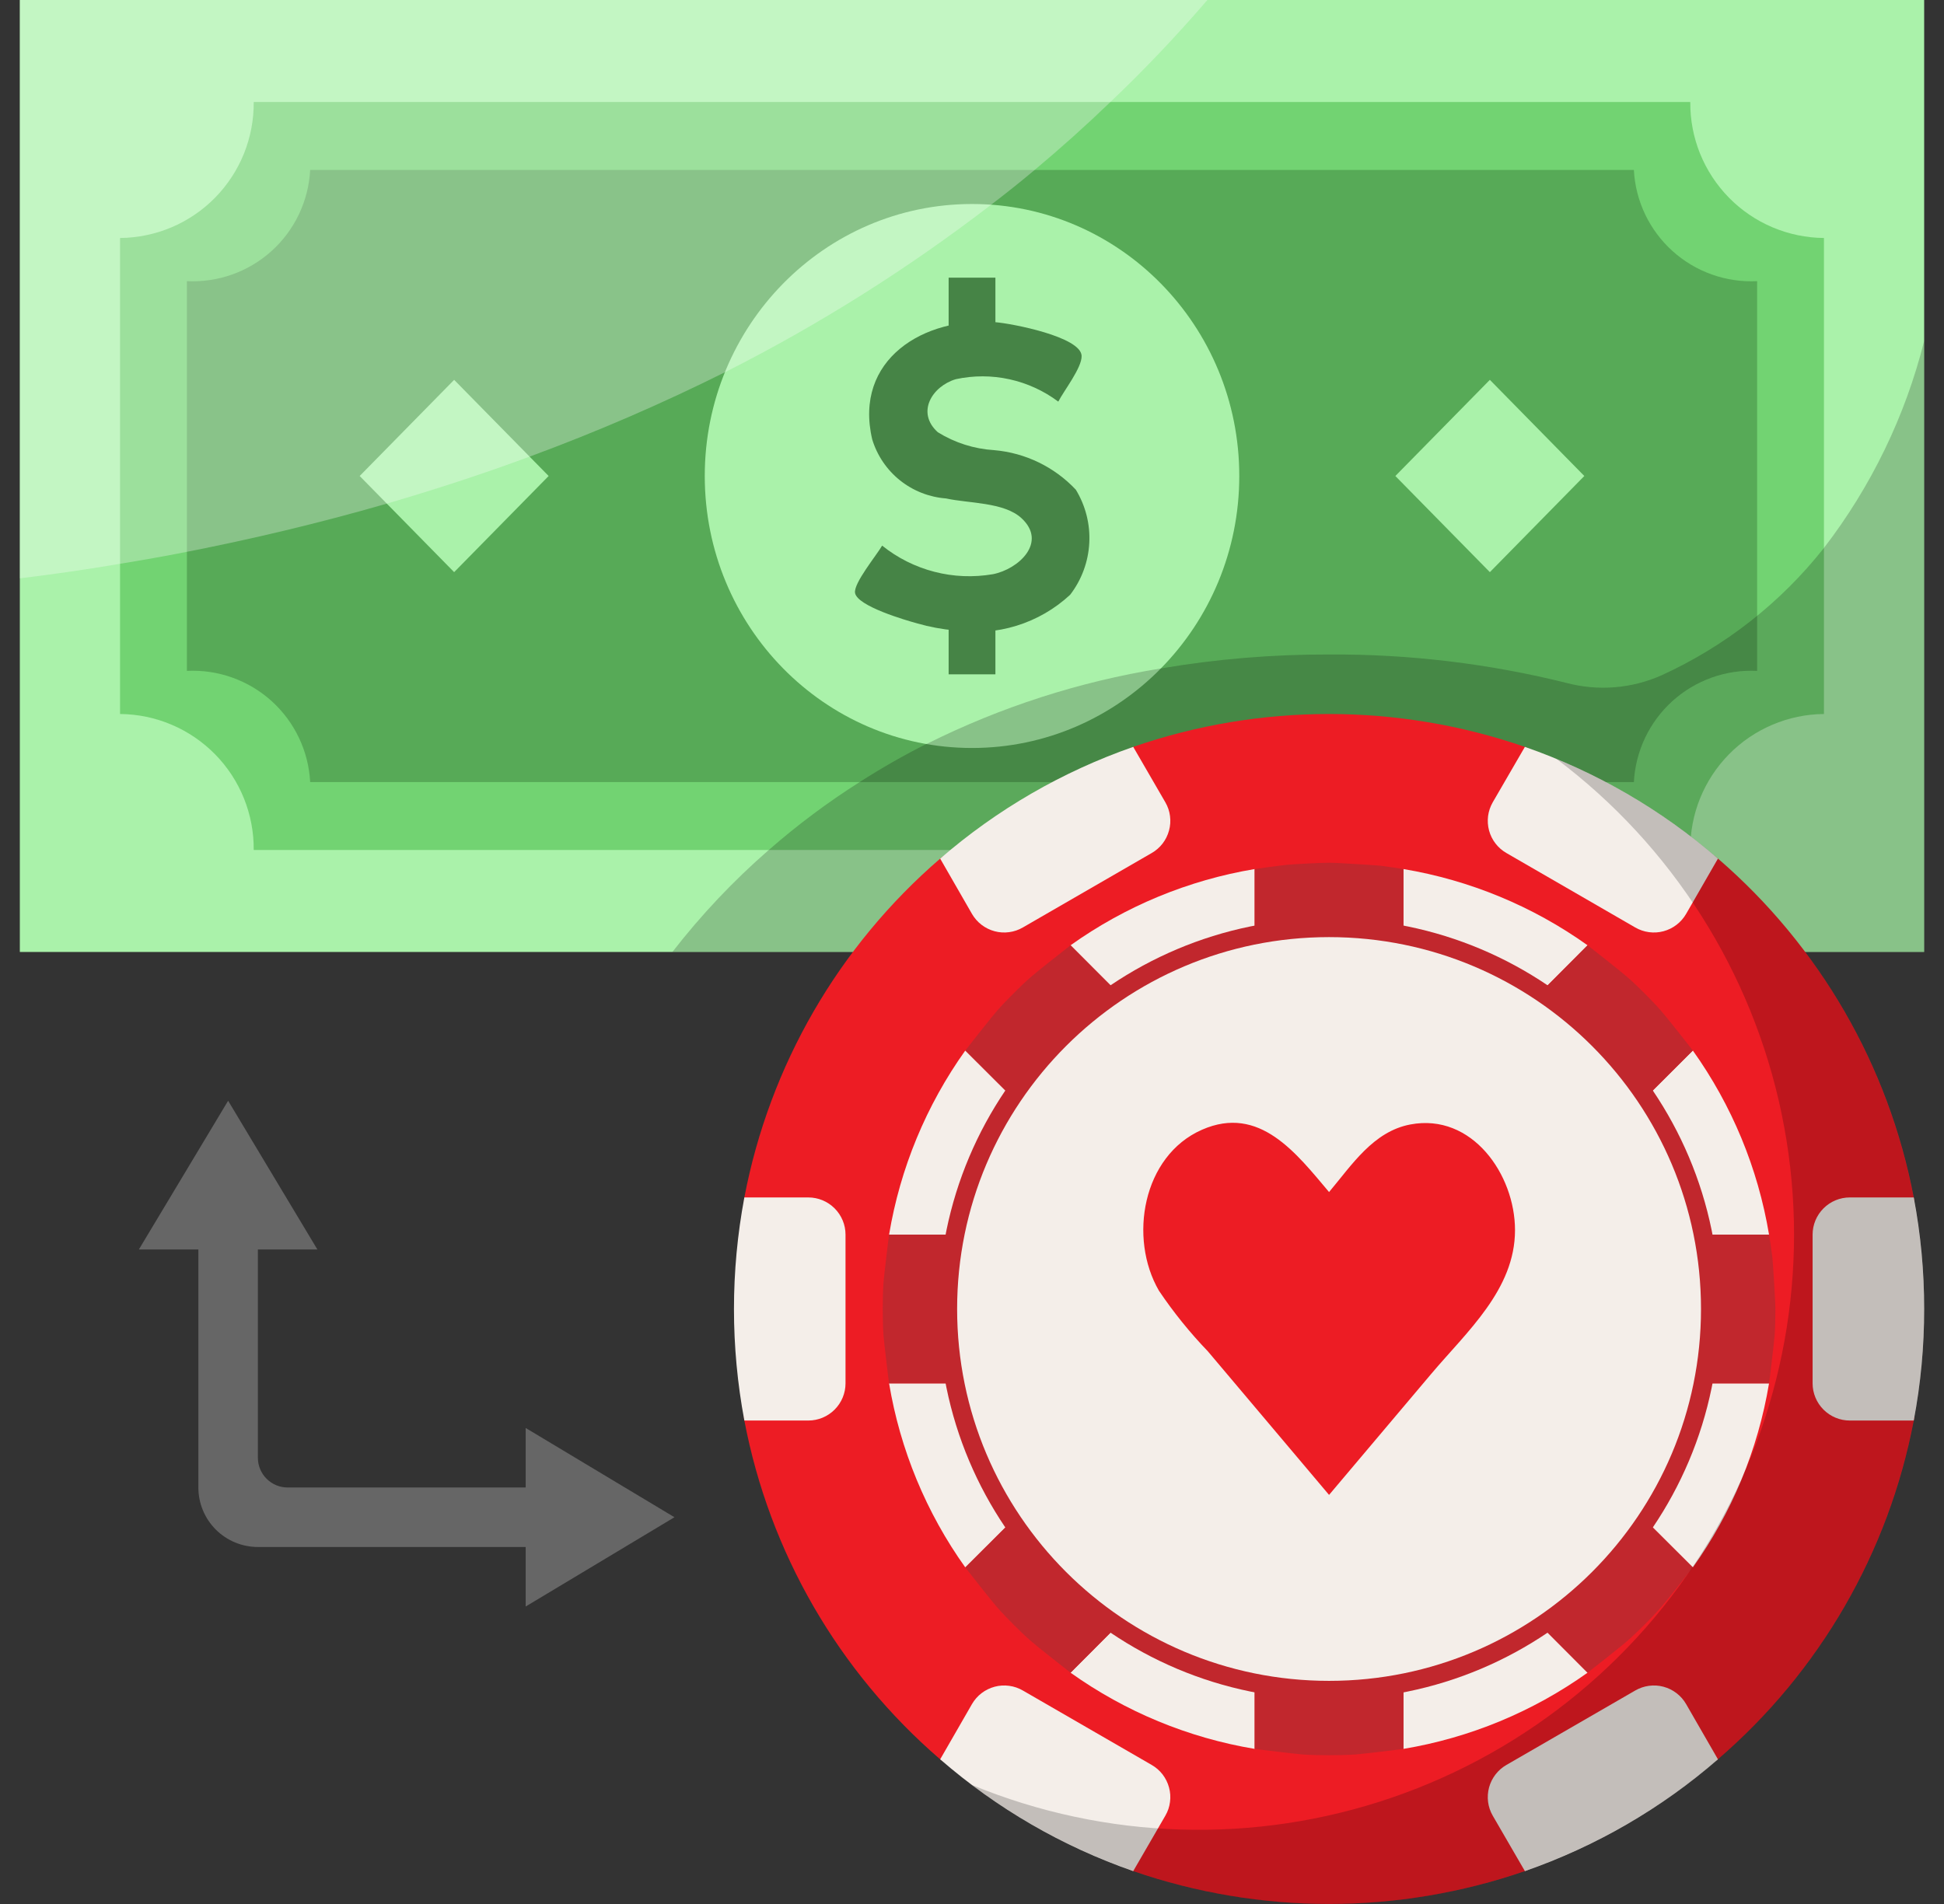
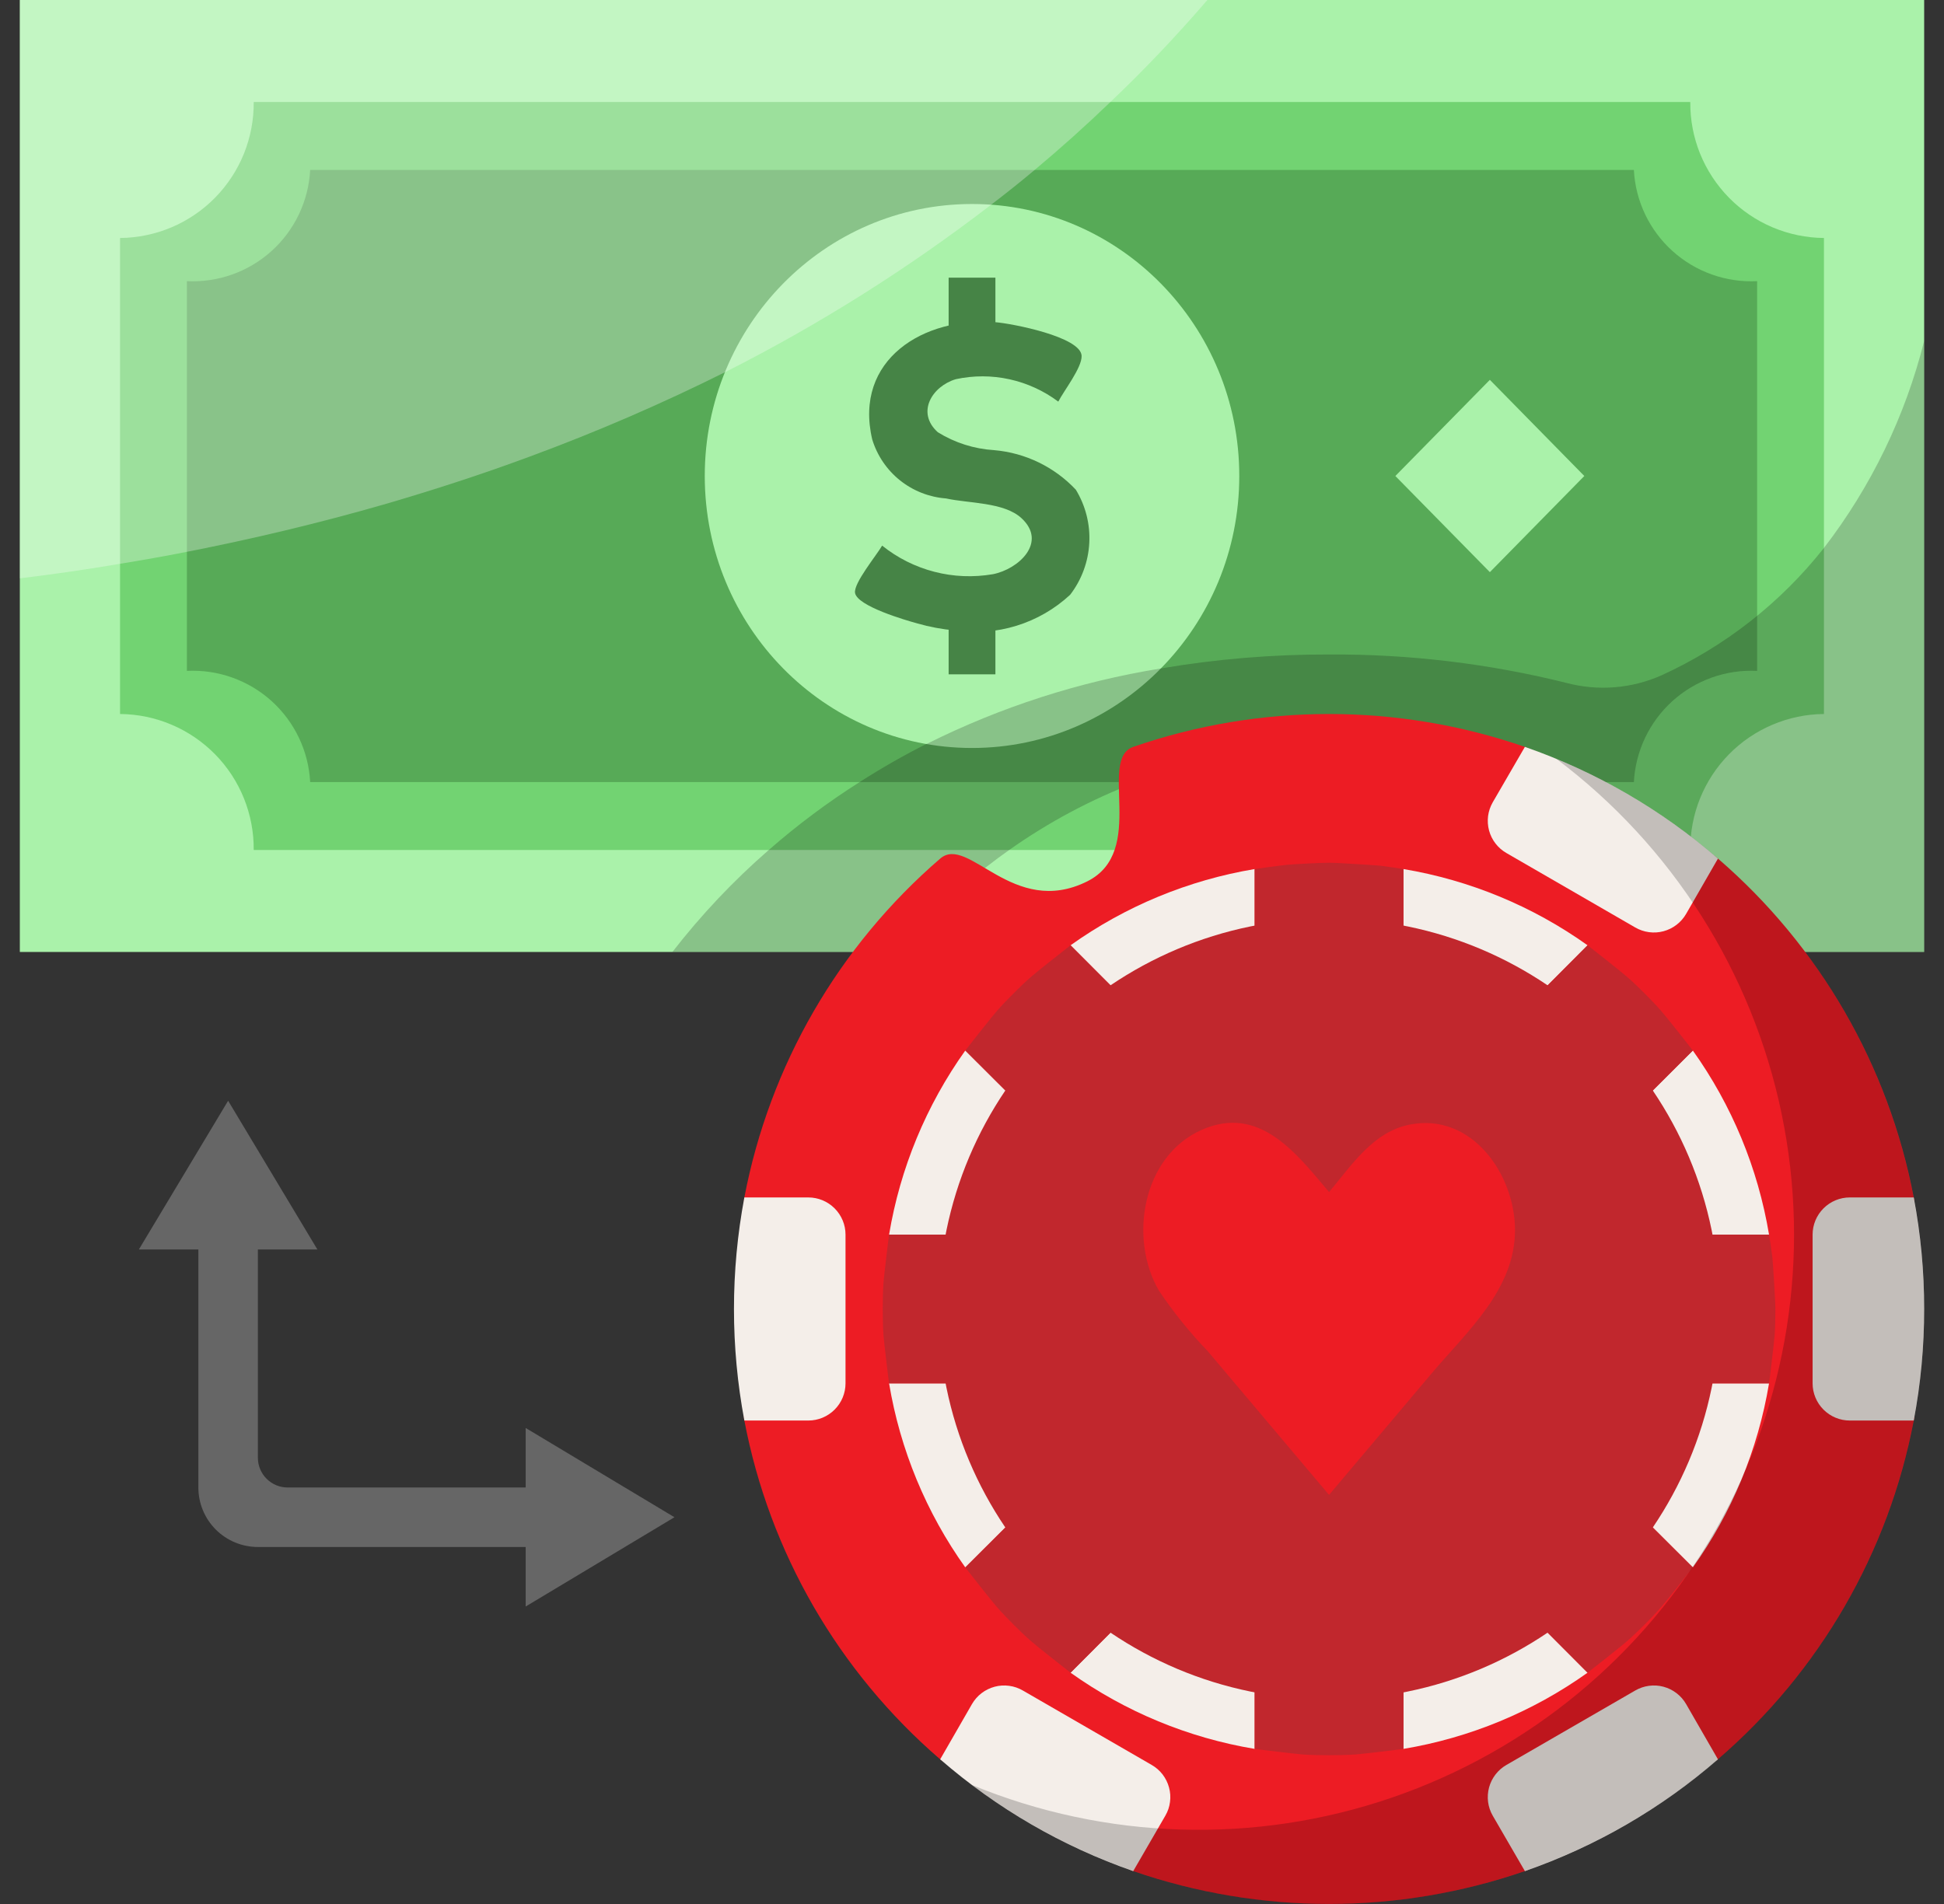
<svg xmlns="http://www.w3.org/2000/svg" width="49" height="48" viewBox="0 0 49 48" fill="none">
  <rect x="0" y="0" width="49" height="48" fill="#333333" stroke="none" />
  <g clip-path="url(#clip0_189_2521)">
    <path d="M0.5 0H48.5V24H0.5V0Z" fill="#AAF2AA" />
    <path d="M42.605 2.572H6.395C6.399 3.018 6.315 3.461 6.148 3.875C5.981 4.288 5.734 4.665 5.421 4.984C5.108 5.302 4.736 5.556 4.325 5.73C3.914 5.904 3.473 5.996 3.026 6V18C3.473 18.004 3.914 18.095 4.325 18.27C4.736 18.444 5.108 18.698 5.421 19.016C5.734 19.334 5.981 19.711 6.148 20.125C6.315 20.539 6.399 20.982 6.395 21.428H42.605C42.601 20.982 42.685 20.539 42.852 20.125C43.02 19.711 43.267 19.334 43.58 19.016C43.892 18.698 44.265 18.444 44.676 18.27C45.087 18.095 45.528 18.004 45.974 18V6C45.528 5.996 45.087 5.904 44.676 5.73C44.265 5.556 43.892 5.302 43.58 4.984C43.267 4.665 43.02 4.288 42.852 3.875C42.685 3.461 42.601 3.018 42.605 2.572Z" fill="#72D372" />
    <path d="M41.183 4.285H7.818C7.777 5.069 7.426 5.804 6.844 6.329C6.261 6.854 5.494 7.127 4.711 7.088V16.913C5.494 16.874 6.261 17.147 6.844 17.672C7.426 18.198 7.777 18.933 7.818 19.716H41.183C41.224 18.933 41.575 18.198 42.157 17.672C42.739 17.147 43.507 16.874 44.29 16.913V7.088C43.507 7.127 42.739 6.854 42.157 6.329C41.575 5.804 41.224 5.069 41.183 4.285Z" fill="#57AA57" />
    <path d="M24.5 18.857C28.221 18.857 31.237 15.787 31.237 12C31.237 8.213 28.221 5.143 24.5 5.143C20.78 5.143 17.764 8.213 17.764 12C17.764 15.787 20.78 18.857 24.5 18.857Z" fill="#AAF2AA" />
    <path d="M27.117 12.345C26.576 11.77 25.842 11.415 25.055 11.348C24.553 11.317 24.067 11.162 23.64 10.898C23.085 10.401 23.494 9.737 24.094 9.559C24.54 9.463 25.001 9.464 25.446 9.562C25.891 9.66 26.31 9.852 26.675 10.125C26.815 9.851 27.275 9.266 27.263 8.97C27.242 8.49 25.506 8.156 25.092 8.123C23.292 7.979 21.512 9.059 21.985 11.078C22.109 11.484 22.353 11.844 22.685 12.11C23.017 12.375 23.422 12.534 23.846 12.566C24.413 12.692 25.307 12.656 25.747 13.063C26.408 13.673 25.672 14.351 25.025 14.476C24.535 14.56 24.033 14.54 23.552 14.415C23.071 14.291 22.622 14.066 22.235 13.755C22.098 13.995 21.512 14.702 21.552 14.948C21.608 15.283 22.839 15.64 23.127 15.718C23.433 15.806 23.747 15.864 24.064 15.893C24.586 15.971 25.118 15.931 25.622 15.775C26.126 15.62 26.589 15.352 26.975 14.993C27.263 14.617 27.431 14.164 27.456 13.691C27.482 13.218 27.363 12.749 27.117 12.345Z" fill="#468446" />
    <path d="M23.911 7H25.09V8.666H23.911V7Z" fill="#468446" />
    <path d="M23.911 15.333H25.09V17H23.911V15.333Z" fill="#468446" />
-     <path d="M13.829 12L11.447 14.424L9.066 12L11.447 9.576L13.829 12Z" fill="#AAF2AA" />
    <path d="M39.934 12L37.553 14.424L35.171 12L37.553 9.576L39.934 12Z" fill="#AAF2AA" />
    <path d="M17 38.25L13.25 36V37.5H7.25C7.051 37.5 6.86 37.421 6.72 37.28C6.579 37.14 6.5 36.949 6.5 36.75V31.5H8L5.75 27.75L3.5 31.5H5V37.5C5 37.898 5.158 38.279 5.439 38.561C5.721 38.842 6.102 39 6.5 39H13.25V40.5L17 38.25Z" fill="#666666" />
    <path opacity="0.2" d="M45.973 13.815C44.883 15.195 43.48 16.295 41.88 17.025C41.127 17.36 40.282 17.428 39.485 17.217C37.528 16.729 35.517 16.488 33.5 16.5C32.078 16.496 30.657 16.614 29.255 16.853C27.208 17.184 25.223 17.823 23.368 18.75H23.36C22.779 19.043 22.213 19.366 21.665 19.718C20.86 20.229 20.096 20.8 19.378 21.428C18.486 22.204 17.672 23.066 16.948 24H22.655C23.162 23.39 23.719 22.823 24.32 22.305C24.677 21.993 25.05 21.701 25.438 21.428C26.432 20.725 27.51 20.15 28.648 19.718C28.783 19.658 28.925 19.605 29.06 19.56C32.179 18.48 35.571 18.48 38.69 19.56C38.825 19.605 38.968 19.665 39.103 19.718C39.238 19.77 39.373 19.83 39.508 19.89C39.495 19.875 39.48 19.863 39.463 19.853C39.575 19.898 39.68 19.958 39.793 20.003C39.905 20.048 40.033 20.108 40.145 20.168C40.43 20.303 40.708 20.445 40.978 20.595C41.075 20.655 41.18 20.708 41.278 20.76C41.63 20.97 41.975 21.195 42.313 21.428C42.38 21.48 42.44 21.533 42.508 21.578C42.785 21.78 43.055 21.998 43.318 22.215L43.43 22.305C43.49 22.358 43.543 22.41 43.603 22.463C43.79 22.635 43.97 22.808 44.15 22.98C44.255 23.078 44.353 23.183 44.45 23.288C44.615 23.46 44.78 23.64 44.938 23.82C44.99 23.88 45.035 23.94 45.088 24H48.5V8.595C48.025 10.49 47.164 12.267 45.973 13.815Z" fill="black" />
    <path opacity="0.3" d="M30.433 0C29.645 0.915 28.83 1.772 27.988 2.572C27.365 3.172 26.727 3.743 26.082 4.282C25.715 4.59 25.348 4.883 24.973 5.168C22.877 6.78 20.635 8.191 18.275 9.383C16.673 10.182 15.028 10.893 13.348 11.512C12.133 11.963 10.925 12.352 9.748 12.697C8.008 13.2 6.312 13.598 4.707 13.912C4.138 14.025 3.575 14.123 3.027 14.213C2.15 14.363 1.302 14.482 0.5 14.58V0L30.433 0Z" fill="white" />
    <path d="M46.156 33C46.156 33.961 48.41 34.903 48.237 35.812C47.604 39.135 45.864 42.145 43.301 44.353C42.752 44.829 40.676 43.39 40.062 43.781C39.092 44.401 39.537 46.786 38.435 47.17C35.238 48.276 31.761 48.276 28.564 47.17C27.491 46.795 27.882 44.375 26.937 43.781C26.291 43.376 24.272 44.852 23.698 44.353C21.135 42.145 19.395 39.135 18.762 35.812C18.589 34.903 20.843 33.961 20.843 33C20.843 32.039 18.589 31.097 18.762 30.188C19.396 26.865 21.135 23.855 23.698 21.646C24.41 21.029 25.531 23.156 27.406 22.219C28.918 21.463 27.667 19.144 28.564 18.829C31.761 17.724 35.238 17.724 38.435 18.829C39.335 19.142 39.253 21.75 40.062 22.219C40.871 22.688 42.589 21.029 43.301 21.646C45.864 23.855 47.603 26.865 48.237 30.188C48.41 31.097 46.156 32.039 46.156 33Z" fill="#ED1C24" />
    <path d="M42.406 34.875H44.59C44.311 36.548 43.654 38.135 42.669 39.515L41.122 37.973L38.473 40.622L40.016 42.169C38.635 43.154 37.048 43.811 35.375 44.09V41.906H31.625V44.09C29.952 43.811 28.365 43.154 26.984 42.169L28.527 40.622L25.878 37.973L24.331 39.515C23.346 38.135 22.689 36.548 22.41 34.875H24.594V31.125H22.41C22.689 29.452 23.346 27.865 24.331 26.484L25.878 28.027L28.527 25.378L26.984 23.831C28.365 22.846 29.952 22.189 31.625 21.909V24.094H35.375V21.909C37.048 22.189 38.635 22.846 40.016 23.831L38.473 25.378L41.122 28.027L42.669 26.484C43.654 27.865 44.311 29.452 44.59 31.125H42.406V34.875Z" fill="#F4EEE9" />
    <path d="M48.5 33C48.501 33.944 48.413 34.885 48.237 35.812H46.625C46.377 35.812 46.139 35.713 45.963 35.537C45.787 35.361 45.688 35.123 45.688 34.875V31.125C45.688 30.877 45.787 30.639 45.963 30.463C46.139 30.287 46.377 30.188 46.625 30.188H48.237C48.413 31.115 48.501 32.056 48.5 33Z" fill="#F4EEE9" />
    <path d="M35.375 21.909V24.094H31.625V21.909C31.639 21.904 32.366 21.806 32.446 21.802C32.572 21.788 33.275 21.75 33.5 21.75C33.725 21.75 34.714 21.816 34.794 21.825C34.873 21.834 35.361 21.904 35.375 21.909Z" fill="#C1272D" />
    <path d="M28.527 25.378L25.878 28.027L24.331 26.484C24.35 26.456 25.029 25.594 25.133 25.481C25.264 25.331 25.404 25.186 25.546 25.046C25.686 24.905 25.831 24.764 25.981 24.633C26.094 24.53 26.956 23.85 26.984 23.831L28.527 25.378Z" fill="#C1272D" />
    <path d="M24.594 31.125V34.875H22.41C22.404 34.861 22.278 33.797 22.269 33.665C22.255 33.446 22.25 33.225 22.25 33C22.25 32.775 22.255 32.554 22.269 32.334C22.278 32.203 22.404 31.139 22.41 31.125H24.594Z" fill="#C1272D" />
    <path d="M28.527 40.622L26.984 42.169C26.956 42.15 26.094 41.471 25.981 41.367C25.831 41.236 25.686 41.096 25.546 40.955C25.405 40.814 25.264 40.669 25.133 40.519C25.029 40.406 24.35 39.544 24.331 39.515L25.878 37.973L28.527 40.622Z" fill="#C1272D" />
    <path d="M35.375 41.906V44.09C35.361 44.096 34.297 44.222 34.165 44.231C33.946 44.245 33.725 44.25 33.5 44.25C33.275 44.25 33.054 44.245 32.835 44.231C32.703 44.222 31.639 44.096 31.625 44.09V41.906H35.375Z" fill="#C1272D" />
    <path d="M42.669 39.515C42.65 39.544 41.971 40.406 41.867 40.519C41.736 40.669 41.596 40.814 41.455 40.955C41.314 41.095 41.169 41.236 41.019 41.367C40.907 41.471 40.044 42.15 40.016 42.169L38.474 40.622L41.123 37.973L42.669 39.515Z" fill="#C1272D" />
    <path d="M44.75 33C44.75 33.225 44.745 33.446 44.731 33.665C44.722 33.797 44.596 34.861 44.59 34.875H42.406V31.125H44.59C44.596 31.139 44.665 31.617 44.675 31.706C44.685 31.796 44.75 32.775 44.75 33Z" fill="#C1272D" />
    <path d="M42.669 26.484L41.123 28.027L38.474 25.378L40.016 23.831C40.044 23.85 40.907 24.53 41.019 24.633C41.169 24.764 41.315 24.904 41.455 25.046C41.595 25.186 41.736 25.331 41.867 25.481C41.971 25.594 42.65 26.456 42.669 26.484Z" fill="#C1272D" />
    <path d="M33.5 42.844C38.937 42.844 43.344 38.437 43.344 33C43.344 27.563 38.937 23.156 33.5 23.156C28.063 23.156 23.656 27.563 23.656 33C23.656 38.437 28.063 42.844 33.5 42.844Z" fill="#C1272D" />
-     <path d="M33.5 42.375C38.678 42.375 42.875 38.178 42.875 33C42.875 27.822 38.678 23.625 33.5 23.625C28.322 23.625 24.125 27.822 24.125 33C24.125 38.178 28.322 42.375 33.5 42.375Z" fill="#F4EEE9" />
    <path d="M43.302 21.646L42.5 23.039C42.439 23.146 42.356 23.24 42.258 23.315C42.16 23.39 42.049 23.445 41.929 23.477C41.81 23.509 41.686 23.517 41.563 23.5C41.441 23.484 41.323 23.443 41.216 23.381L37.972 21.506C37.865 21.445 37.771 21.363 37.696 21.266C37.621 21.169 37.565 21.057 37.533 20.938C37.501 20.82 37.493 20.695 37.508 20.573C37.524 20.451 37.564 20.334 37.625 20.227L38.436 18.829C40.222 19.451 41.873 20.407 43.302 21.646Z" fill="#F4EEE9" />
-     <path d="M29.028 21.506L25.783 23.381C25.677 23.443 25.559 23.484 25.436 23.5C25.314 23.517 25.19 23.509 25.07 23.477C24.951 23.445 24.839 23.39 24.741 23.315C24.643 23.24 24.561 23.146 24.499 23.039L23.698 21.646C25.126 20.407 26.778 19.451 28.564 18.829L29.374 20.227C29.436 20.334 29.476 20.451 29.491 20.573C29.507 20.695 29.499 20.82 29.466 20.938C29.434 21.057 29.379 21.169 29.304 21.266C29.229 21.363 29.135 21.445 29.028 21.506Z" fill="#F4EEE9" />
    <path d="M21.312 31.125V34.875C21.312 35.123 21.213 35.361 21.037 35.537C20.861 35.713 20.623 35.812 20.375 35.812H18.762C18.413 33.954 18.413 32.046 18.762 30.188H20.375C20.623 30.188 20.861 30.287 21.037 30.463C21.213 30.639 21.312 30.877 21.312 31.125Z" fill="#F4EEE9" />
    <path d="M29.374 45.773L28.564 47.171C26.777 46.549 25.126 45.593 23.698 44.353L24.499 42.961C24.561 42.854 24.643 42.76 24.741 42.685C24.839 42.61 24.951 42.555 25.07 42.523C25.19 42.491 25.314 42.483 25.436 42.5C25.559 42.516 25.677 42.557 25.783 42.619L29.028 44.494C29.135 44.555 29.229 44.637 29.304 44.734C29.379 44.832 29.434 44.943 29.466 45.062C29.499 45.181 29.507 45.305 29.491 45.427C29.476 45.549 29.436 45.667 29.374 45.773Z" fill="#F4EEE9" />
    <path d="M43.302 44.353C41.874 45.593 40.222 46.549 38.436 47.171L37.625 45.773C37.564 45.667 37.524 45.549 37.508 45.427C37.493 45.305 37.501 45.181 37.533 45.062C37.565 44.943 37.621 44.832 37.696 44.734C37.771 44.637 37.865 44.555 37.972 44.494L41.216 42.619C41.323 42.557 41.441 42.516 41.563 42.5C41.686 42.483 41.81 42.491 41.929 42.523C42.049 42.555 42.16 42.61 42.258 42.685C42.356 42.76 42.439 42.854 42.5 42.961L43.302 44.353Z" fill="#F4EEE9" />
    <path d="M38.187 31.012C38.187 32.508 36.977 33.567 36.075 34.636L33.5 37.687L30.445 34.067C29.991 33.595 29.579 33.084 29.213 32.541C28.442 31.216 28.796 29.14 30.297 28.481C31.748 27.843 32.679 29.081 33.5 30.052C34.072 29.373 34.614 28.524 35.55 28.348C37.104 28.054 38.187 29.61 38.187 31.012Z" fill="#ED1C24" />
    <path opacity="0.2" d="M48.5 33C48.501 35.787 47.725 38.519 46.259 40.889C44.794 43.26 42.697 45.175 40.204 46.421C37.711 47.666 34.921 48.193 32.145 47.941C29.37 47.689 26.719 46.669 24.491 44.996C27.867 46.389 31.634 46.503 35.088 45.317C38.542 44.131 41.445 41.727 43.253 38.554C45.06 35.381 45.649 31.657 44.908 28.082C44.167 24.506 42.148 21.323 39.228 19.13C41.972 20.265 44.317 22.189 45.968 24.659C47.618 27.127 48.499 30.03 48.5 33Z" fill="black" />
  </g>
  <defs>
    <clipPath id="clip0_189_2521">
      <rect width="48" height="48" fill="white" transform="translate(0.5)" />
    </clipPath>
  </defs>
</svg>